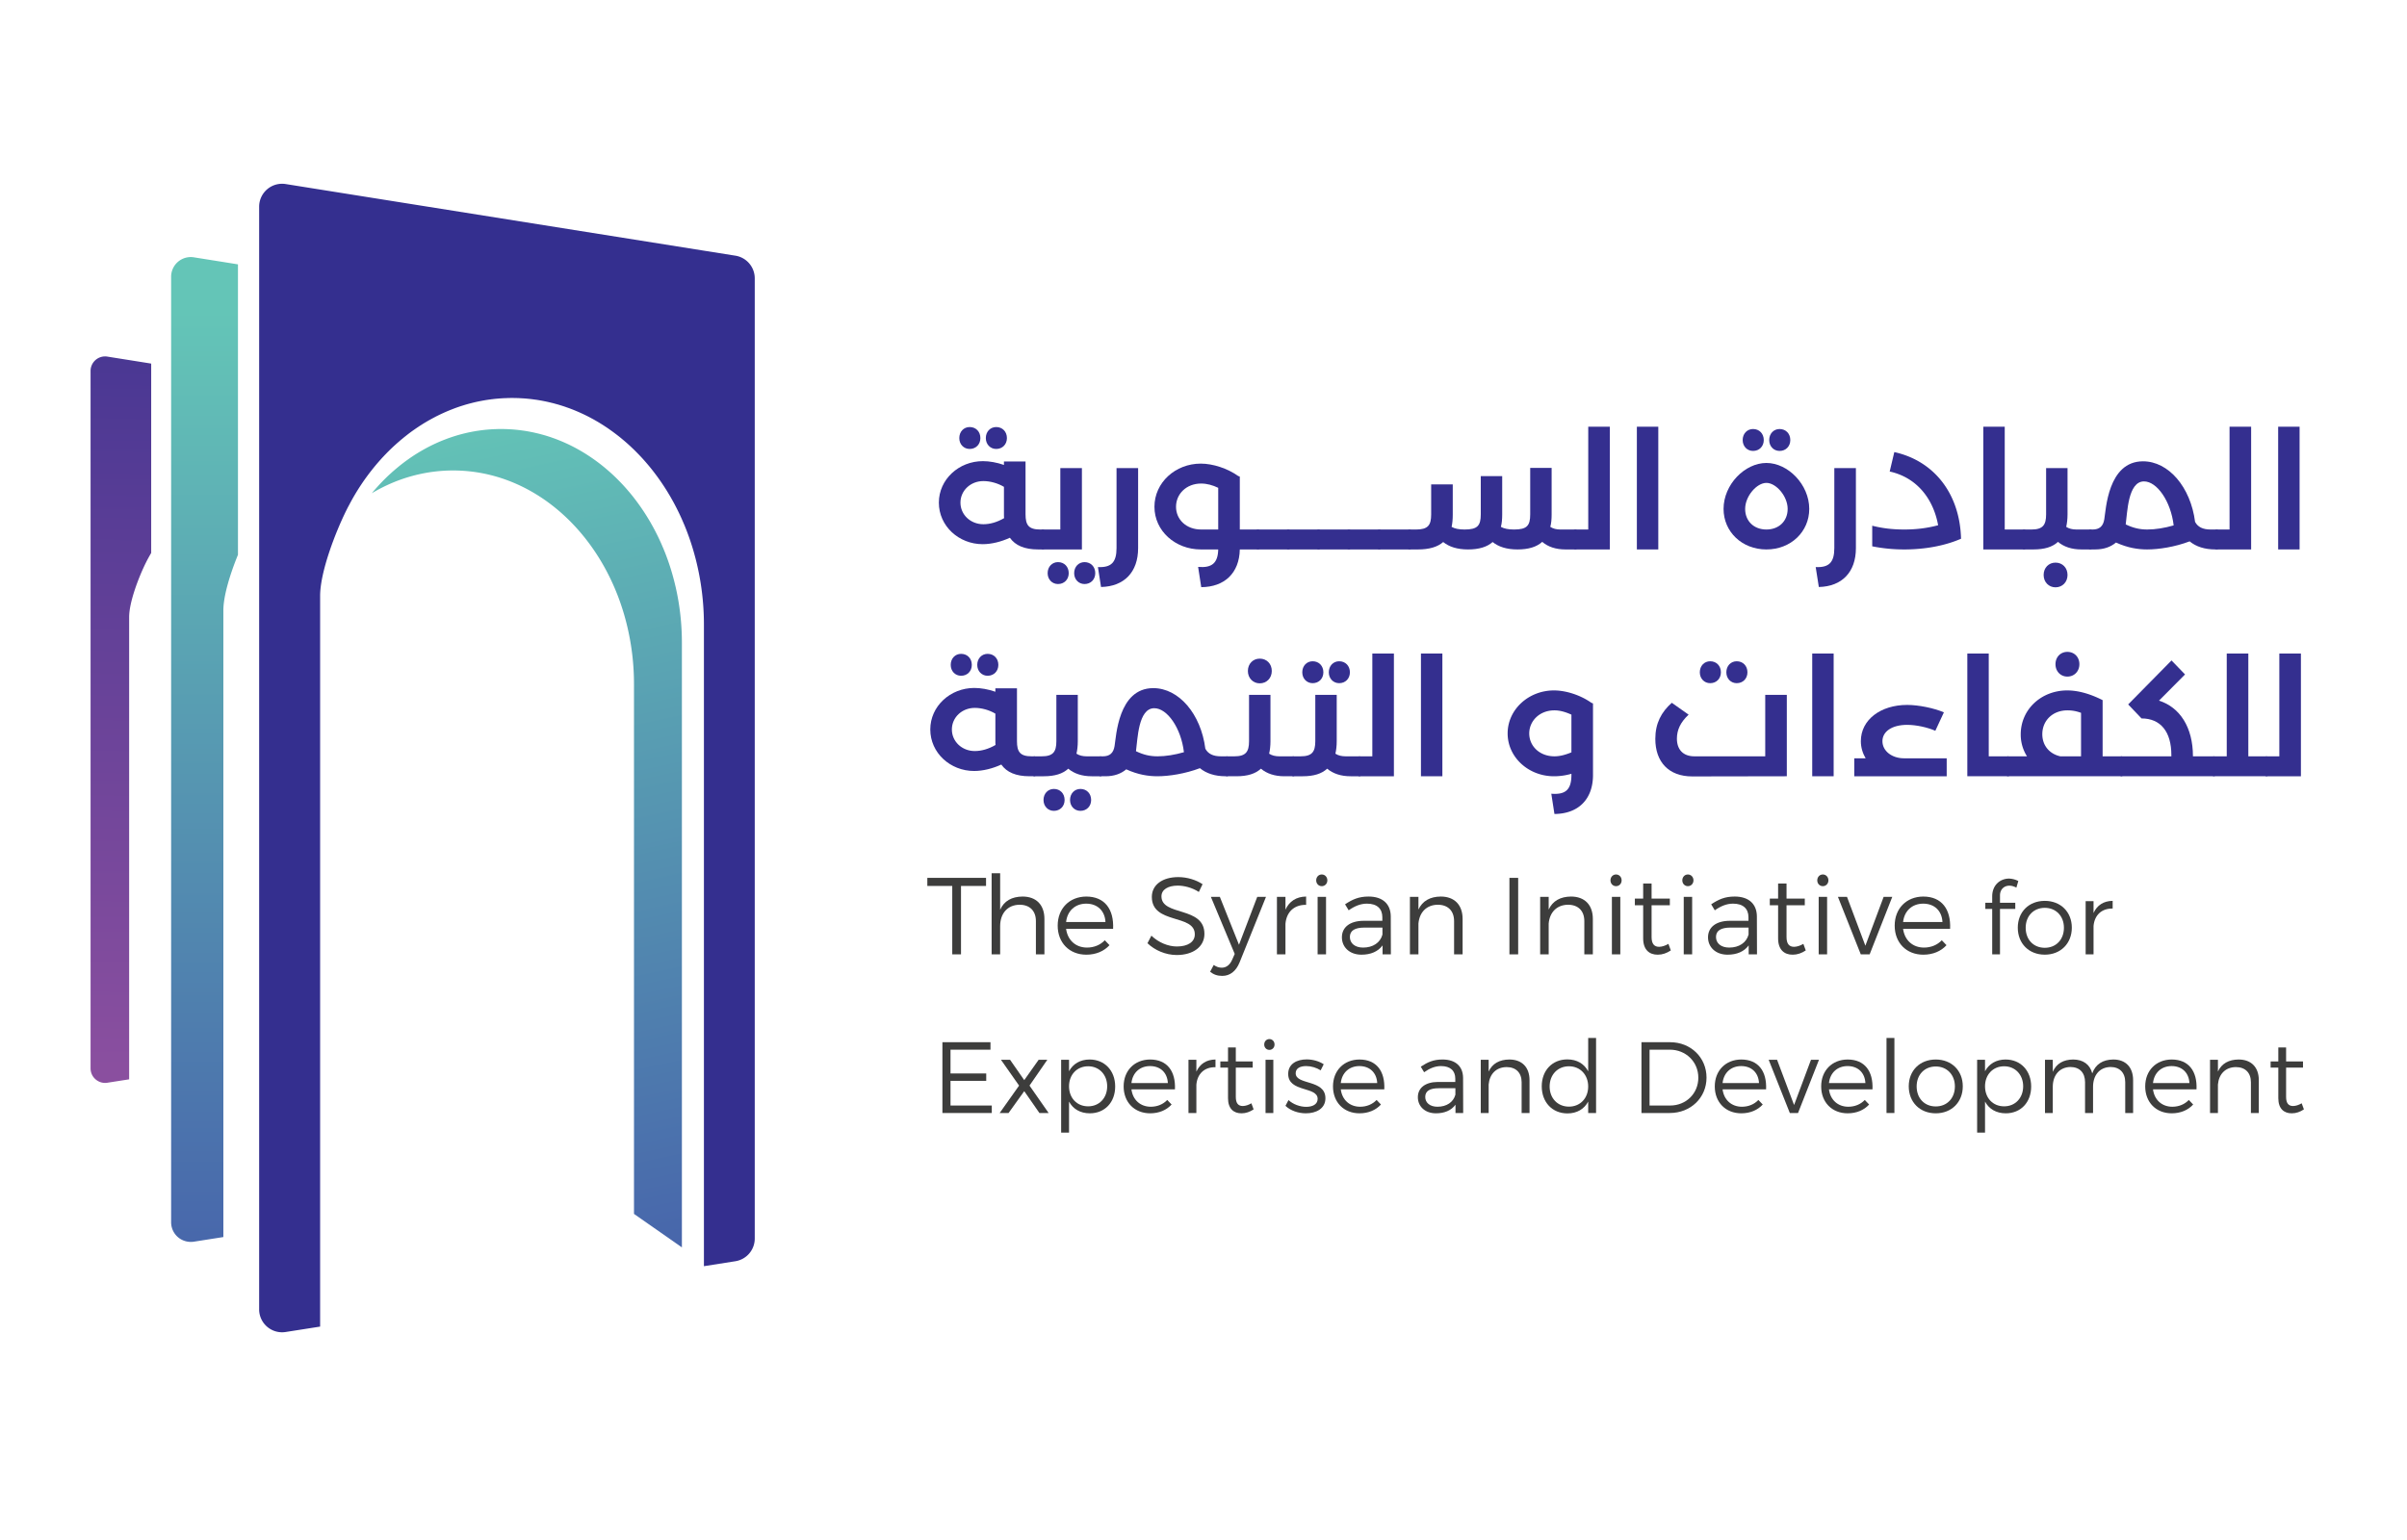
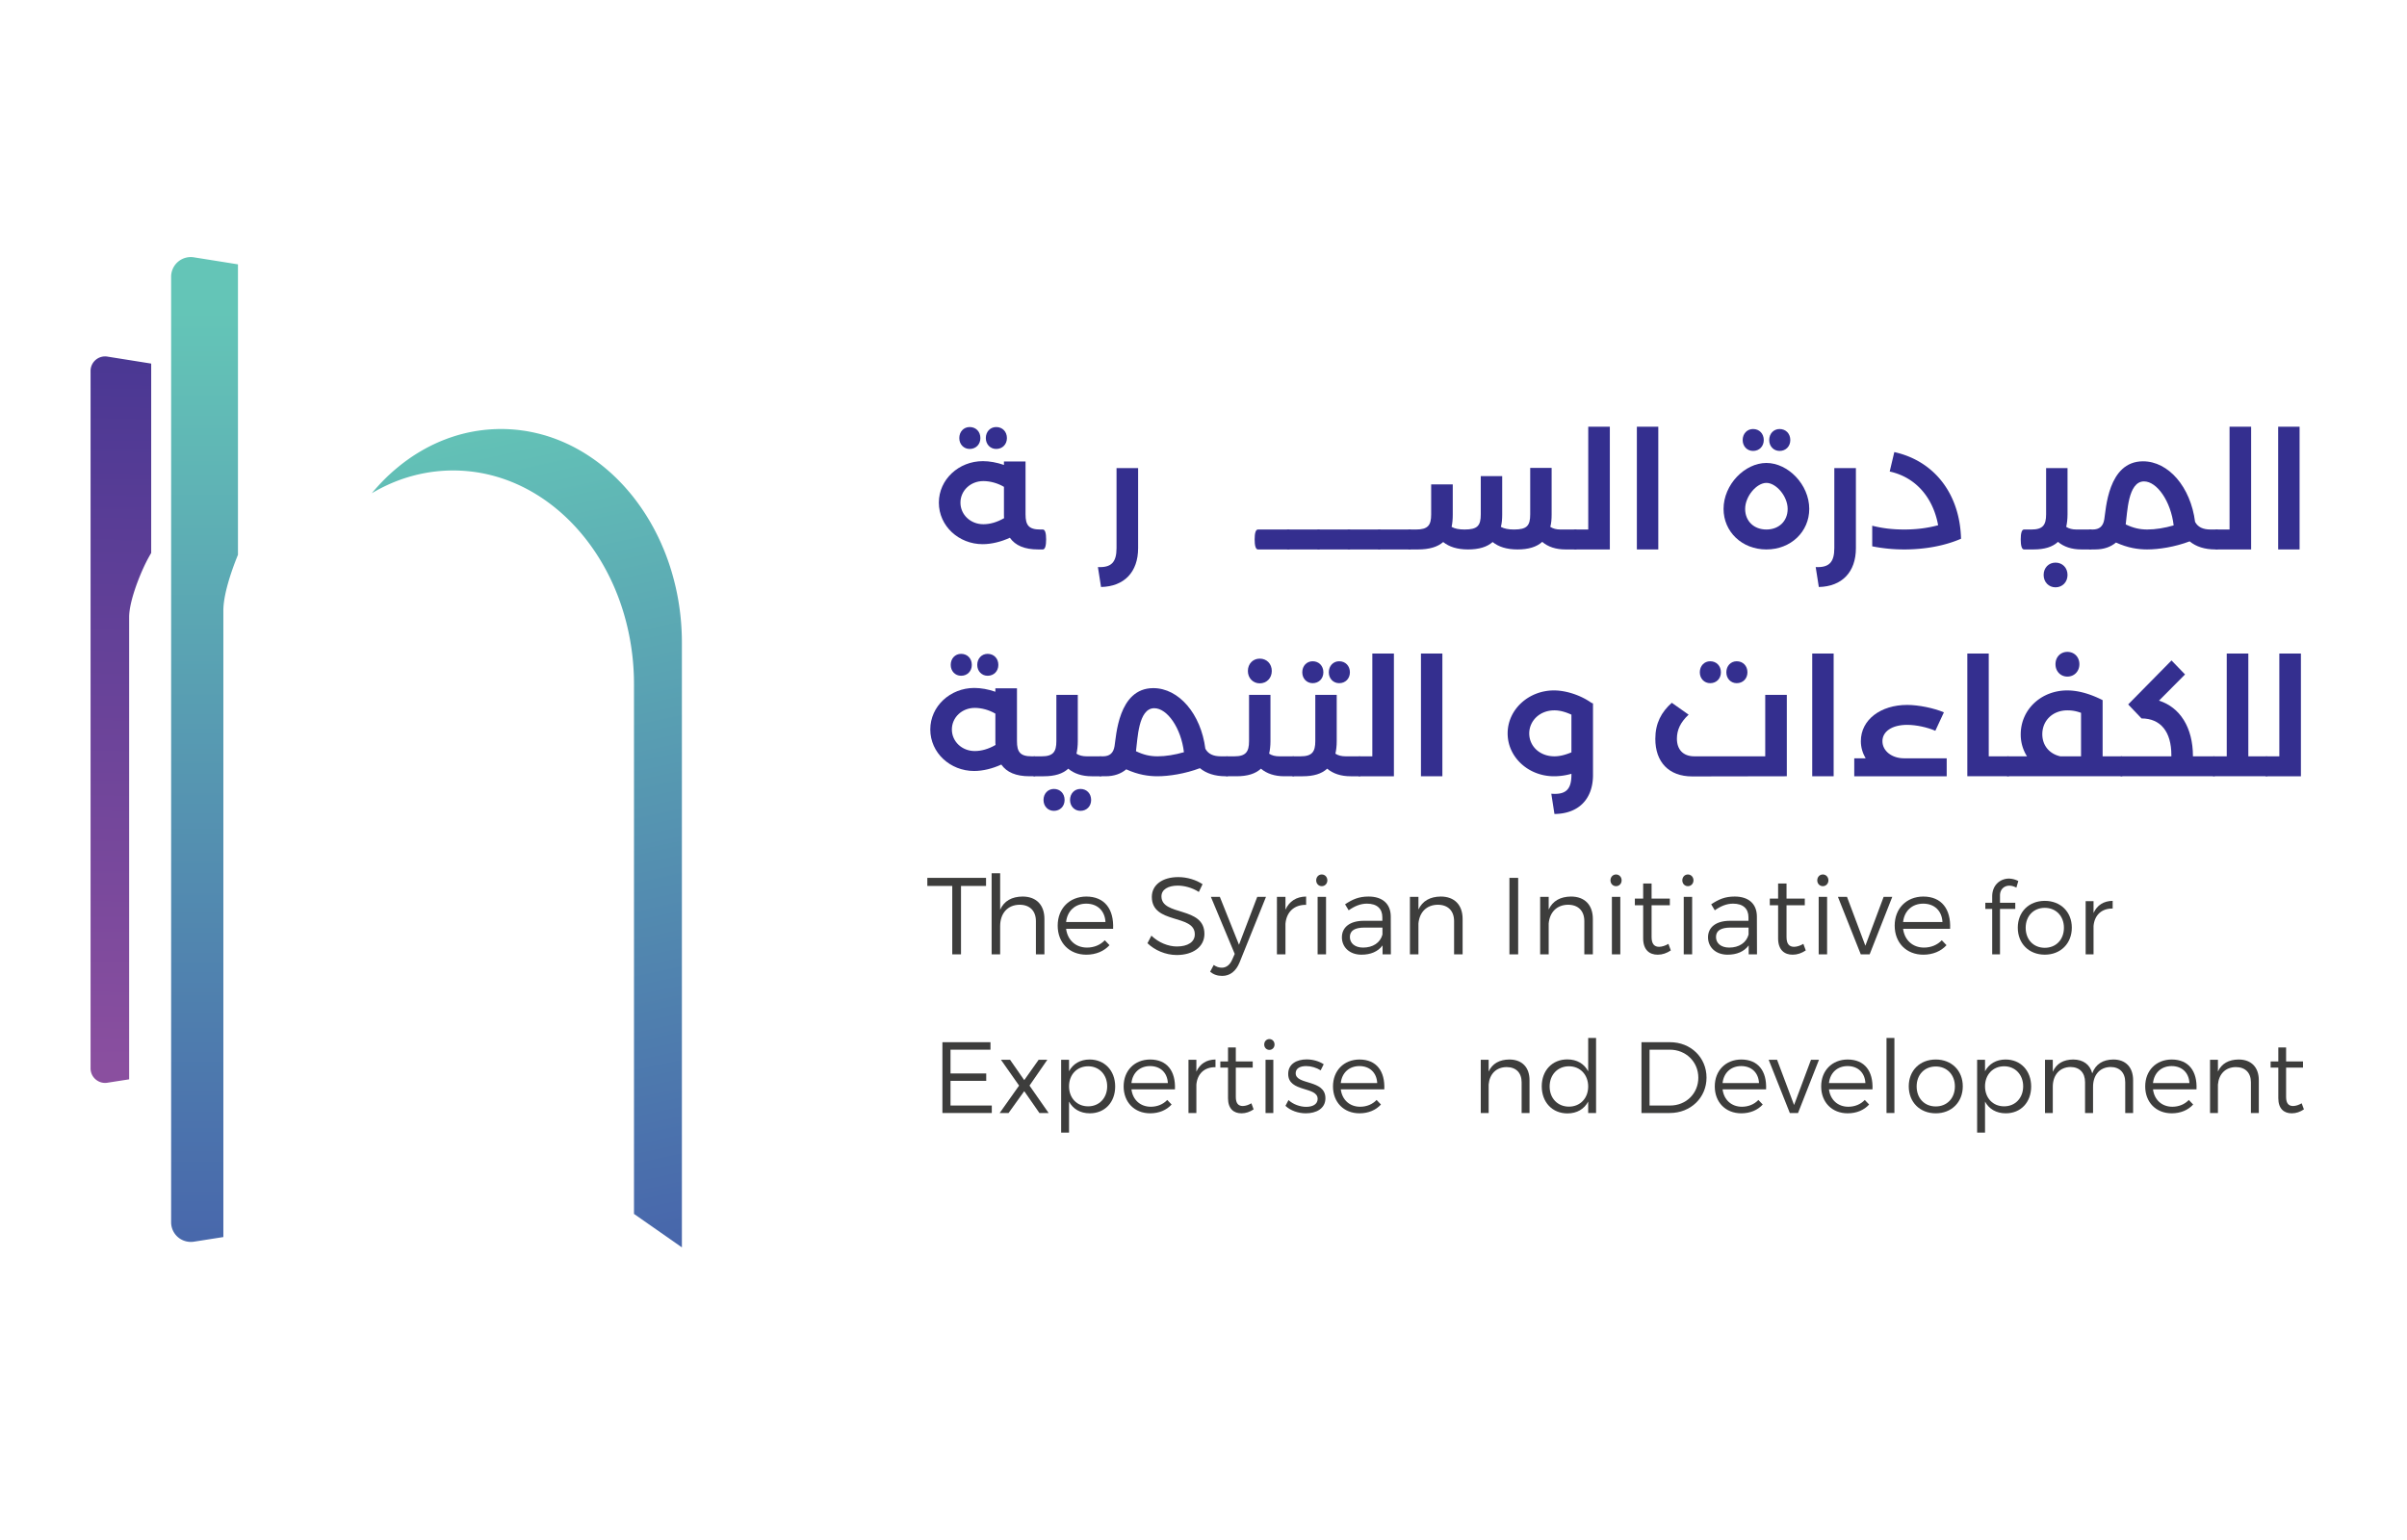
<svg xmlns="http://www.w3.org/2000/svg" width="666.667" height="426.667">
  <defs>
    <linearGradient id="c" x1="0" x2="1" y1="0" y2="0" gradientTransform="scale(207.113 -207.113) rotate(-89.375 -.165 -.278)" gradientUnits="userSpaceOnUse" spreadMethod="pad">
      <stop offset="0" style="stop-opacity:1;stop-color:#8a4f9f" />
      <stop offset=".036" style="stop-opacity:1;stop-color:#8a4f9f" />
      <stop offset="1" style="stop-opacity:1;stop-color:#332f8f" />
    </linearGradient>
    <linearGradient id="d" x1="0" x2="1" y1="0" y2="0" gradientTransform="scale(-195.726 195.726) rotate(77.782 -.513 -.339)" gradientUnits="userSpaceOnUse" spreadMethod="pad">
      <stop offset="0" style="stop-opacity:1;stop-color:#455daa" />
      <stop offset="1" style="stop-opacity:1;stop-color:#64c5b7" />
    </linearGradient>
    <linearGradient id="a" x1="0" x2="1" y1="0" y2="0" gradientTransform="scale(-115.982 115.982) rotate(89.752 -.405 -.118)" gradientUnits="userSpaceOnUse" spreadMethod="pad">
      <stop offset="0" style="stop-opacity:1;stop-color:#fff" />
      <stop offset="1" style="stop-opacity:0;stop-color:#fff" />
    </linearGradient>
    <linearGradient id="g" x1="0" x2="1" y1="0" y2="0" gradientTransform="scale(-115.982 115.982) rotate(89.752 -.405 -.118)" gradientUnits="userSpaceOnUse" spreadMethod="pad">
      <stop offset="0" style="stop-opacity:1;stop-color:#8a4f9f" />
      <stop offset="1" style="stop-opacity:1;stop-color:#8a4f9f" />
    </linearGradient>
    <linearGradient id="i" x1="0" x2="1" y1="0" y2="0" gradientTransform="matrix(0 214.636 214.636 0 42.5 40.642)" gradientUnits="userSpaceOnUse" spreadMethod="pad">
      <stop offset="0" style="stop-opacity:1;stop-color:#455daa" />
      <stop offset="1" style="stop-opacity:1;stop-color:#64c5b7" />
    </linearGradient>
    <clipPath id="b" clipPathUnits="userSpaceOnUse">
-       <path d="M0 320h500V0H0Z" />
-     </clipPath>
+       </clipPath>
    <clipPath id="e" clipPathUnits="userSpaceOnUse">
      <path d="M53.844 47.935c0-1.666.856-3.097 2.11-3.952a4.764 4.764 0 0 1 3.406-.752l7.154 1.12v119.361l-7.154-1.122a4.77 4.77 0 0 0-3.406.753 4.753 4.753 0 0 0-2.11 3.953z" />
    </clipPath>
    <clipPath id="h" clipPathUnits="userSpaceOnUse">
      <path d="M0 320h500V0H0Z" />
    </clipPath>
    <mask id="f" width="1" height="1" x="0" y="0" maskUnits="userSpaceOnUse">
      <path d="M-32768 32767h65535v-65535h-65535Z" style="fill:url(#a);stroke:none" />
    </mask>
  </defs>
  <g clip-path="url(#b)" transform="matrix(1.333 0 0 -1.333 0 426.667)">
    <path d="M0 0v-199.578a4.77 4.77 0 0 0-4.025-4.71l-6.536-1.028v133.288a54.88 54.88 0 0 1-1.613 13.297c-.065.266-.13.526-.201.78a52.628 52.628 0 0 1-1.188 3.901c-.077.218-.154.437-.236.655a41.558 41.558 0 0 1-.715 1.856c-.077.201-.16.396-.249.585a38.815 38.815 0 0 1-.815 1.838c-.171.367-.349.733-.532 1.093-.171.349-.355.698-.538 1.046-.006.012-.012.024-.023.042-.184.349-.373.691-.568 1.034-.189.343-.39.691-.597 1.028a27.65 27.65 0 0 1-.608.999 47.225 47.225 0 0 1-3.392 4.71c-.19.231-.379.455-.574.68-.177.213-.366.425-.549.632a36.814 36.814 0 0 1-1.466 1.566c-.177.183-.36.367-.544.55l-.017.018c-.213.206-.432.413-.65.62a36.816 36.816 0 0 1-1.856 1.643 25.302 25.302 0 0 1-.91.739 43.254 43.254 0 0 1-1.755 1.3c-.302.218-.609.425-.922.626-.308.207-.621.408-.934.597-.319.201-.632.39-.952.567-.33.195-.661.379-.998.556-.337.183-.674.36-1.011.526A29.92 29.92 0 0 1-36.12-28c-.302.141-.609.277-.916.402a23.08 23.08 0 0 1-1.035.419c-.005 0-.011.006-.017.006-.343.136-.686.26-1.029.372-.242.095-.49.178-.738.254-.189.065-.379.125-.562.178-.319.1-.644.195-.969.277-.295.089-.591.166-.892.231-.101.03-.213.059-.325.077-.314.083-.627.148-.94.213-.372.076-.745.147-1.123.212-.331.059-.662.113-.999.154a31.04 31.04 0 0 1-2.688.272l-.621.035-.532.018c-.307.006-.614.012-.928.012-.431 0-.857-.006-1.282-.03-.201 0-.402-.012-.597-.023a6.795 6.795 0 0 1-.36-.024c-.243-.012-.491-.03-.733-.053-.361-.03-.721-.065-1.076-.113a4.506 4.506 0 0 1-.414-.053c-.23-.023-.455-.059-.685-.094a17.794 17.794 0 0 1-.745-.124c-.153-.024-.307-.054-.461-.083a31.322 31.322 0 0 1-2.145-.479 30.103 30.103 0 0 1-1.779-.508 28.796 28.796 0 0 1-2.24-.792c-.242-.089-.484-.189-.726-.289a39.957 39.957 0 0 1-2.211-1.011c-.189-.095-.378-.183-.555-.284a30.167 30.167 0 0 1-.952-.514 30.705 30.705 0 0 1-1.944-1.158 15.11 15.11 0 0 1-.65-.426 14.638 14.638 0 0 1-.668-.455 30.082 30.082 0 0 1-1.873-1.394c-.042-.03-.083-.065-.13-.101a14.15 14.15 0 0 1-.562-.461 12.838 12.838 0 0 1-.62-.52c-.254-.219-.508-.437-.757-.662v-.006c-.502-.443-.992-.91-1.471-1.388a19.88 19.88 0 0 1-.609-.621 20.776 20.776 0 0 1-.502-.526 14.96 14.96 0 0 1-.514-.561 39.381 39.381 0 0 1-1.218-1.407 46.454 46.454 0 0 1-5.36-8.067 20.987 20.987 0 0 1-.502-.963c-2.364-4.722-5.532-12.995-5.532-17.936v-151.88l-7.156-1.123a4.756 4.756 0 0 0-3.404.75 4.753 4.753 0 0 0-2.11 3.96V14.887a4.768 4.768 0 0 0 5.519 4.71l7.151-1.141L-10.561 5.75l6.548-1.04A4.774 4.774 0 0 0 0 0" style="fill:#342f8f;fill-opacity:1;fill-rule:nonzero;stroke:none" transform="translate(156.822 262.229)" />
  </g>
  <path d="M18.819 242.978V98.026c0-1.06.536-1.973 1.34-2.509a2.97 2.97 0 0 1 2.157-.475l4.518.706v96.078c0 3.13 2.011 8.357 3.497 11.341.341.682.706 1.34 1.084 1.986v39.359l-4.581.731-4.518.719a3.016 3.016 0 0 1-3.497-2.984" style="fill:url(#c);stroke:none" transform="matrix(1.333 0 0 -1.333 0 426.667)" />
  <path d="M102.892 230.884c-.19 0-.379-.011-.564-.022-.117-.006-.227-.011-.339-.023a15.925 15.925 0 0 1-.691-.049c-.34-.028-.68-.061-1.014-.106a4.314 4.314 0 0 1-.389-.051c-.218-.021-.43-.056-.647-.089a14.265 14.265 0 0 1-.702-.117 29.822 29.822 0 0 1-1.966-.406 12.14 12.14 0 0 1-.491-.123 29.15 29.15 0 0 1-1.676-.479 41.27 41.27 0 0 1-1.415-.479l-.697-.267c-.227-.089-.456-.178-.685-.274a36.438 36.438 0 0 1-2.083-.952c-.178-.089-.351-.178-.524-.267a38.866 38.866 0 0 1-2.695-1.554 38.06 38.06 0 0 1-3.042-2.168c-.039-.028-.078-.061-.123-.094-.178-.145-.351-.285-.529-.435-.195-.161-.39-.323-.585-.49-.239-.206-.479-.412-.713-.624v-.005a31.016 31.016 0 0 1-1.387-1.309c-.195-.19-.384-.384-.574-.585a20.095 20.095 0 0 1-.473-.496 50.773 50.773 0 0 1-.484-.529 36.615 36.615 0 0 1-1.148-1.326 35.366 35.366 0 0 0 4.066 2.078 32.99 32.99 0 0 0 5.855 1.888c2.256.502 4.59.764 6.968.764 10.306 0 19.637-4.903 26.422-12.841 4.646-5.431 8.099-12.283 9.854-19.959a51.765 51.765 0 0 0 1.309-11.653V67.778l9.954-6.957v125.638c0 4.033-.451 7.938-1.308 11.654-.068.295-.14.59-.213.88-.061.251-.122.496-.189.735a49.407 49.407 0 0 1-1.119 3.677c-.072.206-.145.412-.223.618-.212.59-.434 1.17-.675 1.749-.072.189-.15.373-.234.551a36.874 36.874 0 0 1-.768 1.733 34.94 34.94 0 0 1-.501 1.03c-.162.33-.334.658-.507.987-.006.01-.011.022-.023.038-.172.329-.351.652-.534.975-.178.323-.367.653-.563.969-.189.318-.379.63-.574.942a44.742 44.742 0 0 1-2.551 3.632c-.212.273-.429.546-.646.807-.178.218-.356.43-.541.641a35.718 35.718 0 0 1-1.899 2.073c-.167.173-.34.345-.513.517l-.016.018c-.201.195-.407.389-.613.585-.312.295-.63.585-.953.868a43.19 43.19 0 0 1-.796.68c-.251.212-.502.413-.752.612a33.855 33.855 0 0 1-.813.625 37.088 37.088 0 0 1-1.817 1.275c-.289.189-.585.379-.88.563-.295.183-.596.362-.896.534-.313.179-.624.357-.942.524-.312.173-.63.334-.953.496-.356.178-.718.351-1.08.512-.284.134-.574.257-.864.379-.323.14-.651.267-.974.396-.006 0-.011.006-.017.006-.323.122-.646.244-.969.35-.229.09-.463.168-.697.24-.178.061-.356.117-.529.167-.3.095-.607.184-.913.262-.279.078-.557.156-.842.217-.094.028-.2.056-.306.072-.295.078-.59.14-.885.201a35.84 35.84 0 0 1-1.059.201c-.312.055-.63.106-.941.144-.836.123-1.683.207-2.535.257l-.585.033a35.893 35.893 0 0 1-1.376.028c-.406 0-.808-.005-1.208-.028" style="fill:url(#d);stroke:none" transform="matrix(1.333 0 0 -1.333 0 426.667)" />
  <g clip-path="url(#e)" transform="matrix(1.333 0 0 -1.333 0 426.667)">
    <g mask="url(#f)">
      <path d="M53.844 47.935c0-1.666.856-3.097 2.11-3.952a4.764 4.764 0 0 1 3.406-.752l7.154 1.12v119.361l-7.154-1.122a4.77 4.77 0 0 0-3.406.753 4.753 4.753 0 0 0-2.11 3.953z" style="fill:url(#g);stroke:none" />
    </g>
  </g>
  <g clip-path="url(#h)" transform="matrix(1.333 0 0 -1.333 0 426.667)">
    <path d="M0 0c0 1.336.924 2.295 2.157 2.295 1.301 0 2.226-.959 2.226-2.295 0-1.3-.925-2.259-2.226-2.259C.924-2.259 0-1.3 0 0m3.801-16.639c-.035.239-.035.479-.035.753v5.752C2.499-9.381.924-8.936-.513-8.936c-2.671 0-4.759-1.986-4.759-4.485 0-2.5 2.088-4.485 4.759-4.485 1.369 0 2.841.41 4.314 1.267M-5.512 0c0 1.336.924 2.295 2.157 2.295 1.301 0 2.225-.959 2.225-2.295 0-1.3-.924-2.259-2.225-2.259-1.233 0-2.157.959-2.157 2.259m18.044-21.056c0-1.267-.206-2.089-.685-2.089h-.993c-2.808 0-4.725.822-5.855 2.431-1.78-.822-3.8-1.336-5.65-1.336-4.964 0-9.107 3.767-9.107 8.629 0 4.827 4.143 8.628 9.142 8.628 1.369 0 2.91-.274 4.382-.788v.719h4.486v-10.99c0-2.226.65-3.15 3.047-3.15h.548c.479 0 .685-.787.685-2.054" style="fill:#342f8f;fill-opacity:1;fill-rule:nonzero;stroke:none" transform="translate(204.834 229.027)" />
-     <path d="M0 0c0-1.301-.924-2.26-2.226-2.26-1.232 0-2.157.959-2.157 2.26 0 1.335.925 2.294 2.157 2.294C-.924 2.294 0 1.335 0 0m-5.513 0c0-1.301-.924-2.26-2.225-2.26-1.232 0-2.157.959-2.157 2.26 0 1.335.925 2.294 2.157 2.294 1.301 0 2.225-.959 2.225-2.294m2.739 4.93h-8.114c-.48 0-.685.822-.685 2.089s.205 2.054.685 2.054h3.629v12.771h4.485z" style="fill:#342f8f;fill-opacity:1;fill-rule:nonzero;stroke:none" transform="translate(227.573 200.952)" />
    <path d="M0 0c2.739-.137 3.869.959 3.869 3.938v16.639h4.485V3.938c0-5-2.91-7.979-7.704-8.081z" style="fill:#342f8f;fill-opacity:1;fill-rule:nonzero;stroke:none" transform="translate(228.124 202.219)" />
-     <path d="M0 0h3.561v8.662c-1.13.548-2.329.891-3.561.891-3.047 0-5.205-2.157-5.205-4.828C-5.205 2.054-3.047 0 0 0m12.497-2.054c0-1.267-.205-2.089-.685-2.089H8.046c-.103-4.93-3.184-7.807-8.012-7.841l-.65 4.211c2.841-.239 4.108.754 4.177 3.63H-.068c-5.273 0-9.622 3.835-9.622 8.868 0 5.032 4.349 8.97 9.622 8.97 2.533 0 5.546-.992 7.771-2.567l.343-.137V0h3.766c.48 0 .685-.788.685-2.054" style="fill:#342f8f;fill-opacity:1;fill-rule:nonzero;stroke:none" transform="translate(249.56 210.025)" />
    <path d="M0 0c0-1.267-.206-2.089-.685-2.089h-6.3c-.479 0-.685.822-.685 2.089s.206 2.054.685 2.054h6.3C-.206 2.054 0 1.267 0 0" style="fill:#342f8f;fill-opacity:1;fill-rule:nonzero;stroke:none" transform="translate(268.361 207.97)" />
    <path d="M0 0c0-1.267-.206-2.089-.685-2.089h-6.3c-.479 0-.685.822-.685 2.089s.206 2.054.685 2.054h6.3C-.206 2.054 0 1.267 0 0" style="fill:#342f8f;fill-opacity:1;fill-rule:nonzero;stroke:none" transform="translate(274.663 207.97)" />
    <path d="M0 0c0-1.267-.206-2.089-.685-2.089h-6.3c-.479 0-.685.822-.685 2.089s.206 2.054.685 2.054h6.3C-.206 2.054 0 1.267 0 0" style="fill:#342f8f;fill-opacity:1;fill-rule:nonzero;stroke:none" transform="translate(280.963 207.97)" />
    <path d="M0 0c0-1.267-.205-2.089-.684-2.089h-6.3c-.48 0-.686.822-.686 2.089s.206 2.054.686 2.054h6.3C-.205 2.054 0 1.267 0 0" style="fill:#342f8f;fill-opacity:1;fill-rule:nonzero;stroke:none" transform="translate(287.264 207.97)" />
    <path d="M0 0c0-1.267-.205-2.089-.684-2.089h-6.3c-.48 0-.686.822-.686 2.089s.206 2.054.686 2.054h6.3C-.205 2.054 0 1.267 0 0" style="fill:#342f8f;fill-opacity:1;fill-rule:nonzero;stroke:none" transform="translate(293.565 207.97)" />
    <path d="M0 0c0-1.267-.206-2.089-.685-2.089H-2.74c-2.02 0-3.629.548-4.827 1.575-1.165-1.061-2.877-1.575-5.136-1.575-2.26 0-3.938.548-5.17 1.541-1.165-1.027-2.842-1.541-5.102-1.541-2.259 0-3.938.548-5.17 1.541-1.164-1.027-2.91-1.541-5.238-1.541h-1.747c-.479 0-.685.822-.685 2.089s.206 2.054.685 2.054h1.335c2.499 0 3.15.89 3.15 3.151v6.231h4.486V5.17c0-.959-.069-1.815-.24-2.568.651-.376 1.507-.548 2.705-.548 2.671 0 3.355.788 3.355 3.151v7.943h4.452V5.17c0-.959-.069-1.815-.274-2.568.684-.376 1.54-.548 2.738-.548 2.671 0 3.356.788 3.356 3.151v9.655h4.451V5.17c0-.959-.068-1.815-.274-2.568.582-.376 1.267-.548 2.089-.548h3.116C-.206 2.054 0 1.267 0 0" style="fill:#342f8f;fill-opacity:1;fill-rule:nonzero;stroke:none" transform="translate(328.012 207.97)" />
    <path d="M0 0v-25.508h-7.156c-.479 0-.685.822-.685 2.089s.206 2.054.685 2.054h2.671V0z" style="fill:#342f8f;fill-opacity:1;fill-rule:nonzero;stroke:none" transform="translate(334.49 231.39)" />
    <path d="M340.107 231.39h4.452v-25.508h-4.452z" style="fill:#342f8f;fill-opacity:1;fill-rule:nonzero;stroke:none" />
    <path d="M0 0c0 1.335.924 2.294 2.157 2.294 1.301 0 2.226-.959 2.226-2.294 0-1.301-.925-2.26-2.226-2.26C.924-2.26 0-1.301 0 0m3.834-14.312c0 2.637-2.397 5.41-4.417 5.41s-4.416-2.773-4.416-5.41c0-2.533 1.814-4.28 4.416-4.28 2.603 0 4.417 1.747 4.417 4.28M-5.513 0c0 1.335.925 2.294 2.157 2.294 1.301 0 2.226-.959 2.226-2.294 0-1.301-.925-2.26-2.226-2.26-1.232 0-2.157.959-2.157 2.26m-3.972-14.312c0 5.067 4.417 9.552 8.902 9.552 4.486 0 8.902-4.485 8.902-9.552 0-4.724-3.8-8.423-8.902-8.423-5.101 0-8.902 3.699-8.902 8.423" style="fill:#342f8f;fill-opacity:1;fill-rule:nonzero;stroke:none" transform="translate(367.605 228.617)" />
    <path d="M0 0c2.74-.137 3.87.959 3.87 3.938v16.639h4.485V3.938c0-5-2.91-7.979-7.704-8.081z" style="fill:#342f8f;fill-opacity:1;fill-rule:nonzero;stroke:none" transform="translate(377.264 202.219)" />
    <path d="M0 0c-3.32-1.438-7.395-2.226-11.812-2.226a33.69 33.69 0 0 0-6.643.651v4.28c2.192-.548 4.246-.787 6.678-.787 2.567 0 4.862.308 7.018.89-1.027 5.58-4.486 9.929-10.066 11.162l.959 4.04C-5.512 16.161-.239 9.279 0 0" style="fill:#342f8f;fill-opacity:1;fill-rule:nonzero;stroke:none" transform="translate(407.464 208.107)" />
-     <path d="M0 0c0-1.267-.206-2.089-.685-2.089h-8.457v25.508h4.451V2.054h4.006C-.206 2.054 0 1.267 0 0" style="fill:#342f8f;fill-opacity:1;fill-rule:nonzero;stroke:none" transform="translate(421.234 207.97)" />
    <path d="M0 0c0-1.472-1.061-2.567-2.499-2.567-1.404 0-2.465 1.095-2.465 2.567 0 1.507 1.061 2.568 2.465 2.568C-1.061 2.568 0 1.507 0 0m5.41 7.396c0-1.267-.205-2.089-.685-2.089H2.877c-2.02 0-3.63.548-4.863 1.575-1.13-1.061-2.807-1.575-5.067-1.575h-1.986c-.479 0-.685.822-.685 2.089s.206 2.054.685 2.054h1.541c2.362 0 3.048.925 3.048 3.151v9.62H0v-9.655c0-.959-.102-1.815-.274-2.568.582-.376 1.267-.548 2.123-.548h2.876c.48 0 .685-.787.685-2.054" style="fill:#342f8f;fill-opacity:1;fill-rule:nonzero;stroke:none" transform="translate(429.59 200.575)" />
    <path d="M0 0c1.679 0 3.595.308 5.478.855C4.897 5.854 2.02 9.998-.684 9.998c-3.356 0-3.458-6.54-3.801-8.937C-2.91.308-1.575 0 0 0m15.1-2.054c0-1.267-.206-2.089-.685-2.089h-.274c-2.226 0-4.005.582-5.341 1.678C5.719-3.63 2.363-4.143-.033-4.143c-1.85 0-4.007.308-6.472 1.438-1.096-.925-2.534-1.438-4.315-1.438h-1.026c-.48 0-.686.822-.686 2.089 0 1.266.206 2.054.686 2.054h.479c1.404 0 2.191.651 2.431 2.122.342 1.918.719 12.052 8.046 12.052 5.307 0 9.895-5.341 10.82-12.599C10.512.514 11.539 0 13.148 0h1.267c.479 0 .685-.788.685-2.054" style="fill:#342f8f;fill-opacity:1;fill-rule:nonzero;stroke:none" transform="translate(446.164 210.025)" />
    <path d="M0 0v-25.508h-7.156c-.479 0-.685.822-.685 2.089s.206 2.054.685 2.054h2.671V0z" style="fill:#342f8f;fill-opacity:1;fill-rule:nonzero;stroke:none" transform="translate(467.74 231.39)" />
    <path d="M473.356 231.39h4.452v-25.508h-4.452z" style="fill:#342f8f;fill-opacity:1;fill-rule:nonzero;stroke:none" />
    <path d="M0 0c0 1.336.924 2.295 2.157 2.295 1.301 0 2.226-.959 2.226-2.295 0-1.3-.925-2.259-2.226-2.259C.924-2.259 0-1.3 0 0m3.801-16.639c-.035.239-.035.479-.035.753v5.752C2.499-9.381.924-8.936-.513-8.936c-2.671 0-4.76-1.986-4.76-4.485 0-2.5 2.089-4.485 4.76-4.485 1.369 0 2.841.41 4.314 1.267M-5.512 0c0 1.336.924 2.295 2.157 2.295 1.301 0 2.225-.959 2.225-2.295 0-1.3-.924-2.259-2.225-2.259-1.233 0-2.157.959-2.157 2.259m18.044-21.056c0-1.267-.206-2.089-.685-2.089h-.993c-2.808 0-4.725.822-5.855 2.431-1.78-.822-3.8-1.336-5.65-1.336-4.964 0-9.107 3.767-9.107 8.629 0 4.827 4.143 8.628 9.142 8.628 1.37 0 2.91-.274 4.382-.788v.719h4.486v-10.99c0-2.226.65-3.15 3.047-3.15h.548c.479 0 .685-.787.685-2.054" style="fill:#342f8f;fill-opacity:1;fill-rule:nonzero;stroke:none" transform="translate(203.053 181.886)" />
    <path d="M0 0c0-1.301-.924-2.26-2.226-2.26-1.232 0-2.157.959-2.157 2.26 0 1.335.925 2.294 2.157 2.294C-.924 2.294 0 1.335 0 0m-5.513 0c0-1.301-.924-2.26-2.225-2.26-1.232 0-2.157.959-2.157 2.26 0 1.335.925 2.294 2.157 2.294 1.301 0 2.225-.959 2.225-2.294m8.149 7.019c0-1.267-.205-2.089-.684-2.089H.103c-2.02 0-3.63.548-4.862 1.575-1.13-1.061-2.808-1.575-5.067-1.575h-1.986c-.48 0-.685.822-.685 2.089s.205 2.054.685 2.054h1.54c2.363 0 3.047.925 3.047 3.15v9.621h4.452v-9.655c0-.959-.103-1.815-.274-2.568.582-.376 1.267-.548 2.123-.548h2.876c.479 0 .684-.787.684-2.054" style="fill:#342f8f;fill-opacity:1;fill-rule:nonzero;stroke:none" transform="translate(226.716 153.81)" />
    <path d="M0 0c1.677 0 3.595.308 5.478.855C4.896 5.854 2.02 9.998-.685 9.998c-3.356 0-3.458-6.54-3.8-8.937C-2.91.308-1.575 0 0 0m15.099-2.054c0-1.267-.205-2.089-.685-2.089h-.273c-2.226 0-4.007.582-5.342 1.678C5.718-3.63 2.362-4.143-.035-4.143c-1.848 0-4.006.308-6.47 1.438-1.096-.925-2.534-1.438-4.315-1.438h-1.027c-.479 0-.685.822-.685 2.089 0 1.266.206 2.054.685 2.054h.48c1.403 0 2.191.651 2.431 2.122.342 1.918.719 12.052 8.046 12.052 5.307 0 9.895-5.341 10.819-12.599C10.511.514 11.538 0 13.148 0h1.266c.48 0 .685-.788.685-2.054" style="fill:#342f8f;fill-opacity:1;fill-rule:nonzero;stroke:none" transform="translate(240.518 162.884)" />
    <path d="M0 0c0 1.507 1.062 2.568 2.466 2.568 1.438 0 2.499-1.061 2.499-2.568 0-1.472-1.061-2.567-2.499-2.567C1.062-2.567 0-1.472 0 0m10.101-19.789c0-1.267-.206-2.089-.685-2.089H7.567c-2.02 0-3.629.548-4.862 1.575-1.13-1.062-2.807-1.575-5.067-1.575h-1.986c-.48 0-.685.822-.685 2.089 0 1.266.205 2.054.685 2.054h1.54c2.363 0 3.048.924 3.048 3.15v9.621h4.451v-9.655c0-.959-.103-1.816-.274-2.569.582-.376 1.267-.547 2.123-.547h2.876c.479 0 .685-.788.685-2.054" style="fill:#342f8f;fill-opacity:1;fill-rule:nonzero;stroke:none" transform="translate(259.285 180.619)" />
    <path d="M0 0c0 1.336.924 2.295 2.157 2.295 1.301 0 2.226-.959 2.226-2.295 0-1.3-.925-2.259-2.226-2.259C.924-2.259 0-1.3 0 0m-5.513 0c0 1.336.925 2.295 2.157 2.295 1.301 0 2.226-.959 2.226-2.295 0-1.3-.925-2.259-2.226-2.259-1.232 0-2.157.959-2.157 2.259M7.053-19.516c0-1.267-.205-2.089-.685-2.089H4.519c-2.02 0-3.629.549-4.862 1.575-1.13-1.061-2.807-1.575-5.067-1.575h-1.986c-.479 0-.685.822-.685 2.089s.206 2.055.685 2.055h1.541c2.362 0 3.047.924 3.047 3.15v9.62h4.451v-9.655c0-.959-.102-1.815-.274-2.568.582-.376 1.267-.547 2.123-.547h2.876c.48 0 .685-.788.685-2.055" style="fill:#342f8f;fill-opacity:1;fill-rule:nonzero;stroke:none" transform="translate(276.1 180.345)" />
    <path d="M0 0v-25.508h-7.156c-.479 0-.685.822-.685 2.089s.206 2.054.685 2.054h2.671V0z" style="fill:#342f8f;fill-opacity:1;fill-rule:nonzero;stroke:none" transform="translate(289.626 184.248)" />
    <path d="M295.244 184.248h4.452V158.74h-4.452z" style="fill:#342f8f;fill-opacity:1;fill-rule:nonzero;stroke:none" />
    <path d="M0 0v7.84c-1.13.514-2.329.891-3.527.891-3.15 0-5.238-2.261-5.238-4.795 0-2.636 2.157-4.758 5.238-4.758C-2.329-.822-1.165-.479 0 0m4.485 10.169v-14.86c0-5.102-3.081-8.081-8.012-8.115l-.651 4.211C-1.234-8.834 0-7.773 0-4.691v.239a13.033 13.033 0 0 0-3.63-.514c-5.273 0-9.621 3.938-9.621 8.902 0 4.966 4.348 8.937 9.621 8.937 2.534 0 5.547-.992 7.772-2.567z" style="fill:#342f8f;fill-opacity:1;fill-rule:nonzero;stroke:none" transform="translate(326.508 163.706)" />
    <path d="M0 0c0 1.336.924 2.295 2.157 2.295 1.301 0 2.226-.959 2.226-2.295 0-1.3-.925-2.259-2.226-2.259C.924-2.259 0-1.3 0 0m-5.513 0c0 1.336.925 2.295 2.157 2.295 1.302 0 2.226-.959 2.226-2.295 0-1.3-.924-2.259-2.226-2.259-1.232 0-2.157.959-2.157 2.259m18.078-4.691v-16.914l-19.653-.034c-4.896 0-7.669 3.013-7.669 7.807 0 3.253 1.267 5.581 3.423 7.498L-7.841-8.8c-1.712-1.608-2.431-3.183-2.431-4.999 0-2.224 1.267-3.662 3.629-3.662H8.08v12.77z" style="fill:#342f8f;fill-opacity:1;fill-rule:nonzero;stroke:none" transform="translate(358.699 180.345)" />
    <path d="M376.543 184.248h4.452V158.74h-4.452z" style="fill:#342f8f;fill-opacity:1;fill-rule:nonzero;stroke:none" />
    <path d="M0 0v-3.732h-19.209V0h2.363c-.617 1.062-.993 2.26-.993 3.562 0 4.45 4.108 7.532 9.621 7.532 2.363 0 5.547-.65 7.635-1.541l-1.78-3.834c-1.644.718-3.972 1.232-5.855 1.232-3.183 0-5.136-1.404-5.136-3.389C-13.354 1.507-11.368 0-8.869 0z" style="fill:#342f8f;fill-opacity:1;fill-rule:nonzero;stroke:none" transform="translate(404.485 162.472)" />
    <path d="M0 0c0-1.267-.206-2.089-.685-2.089h-8.457v25.508h4.451V2.054h4.006C-.206 2.054 0 1.267 0 0" style="fill:#342f8f;fill-opacity:1;fill-rule:nonzero;stroke:none" transform="translate(417.911 160.83)" />
    <path d="M0 0c0 1.506 1.061 2.567 2.465 2.567 1.438 0 2.499-1.061 2.499-2.567 0-1.473-1.061-2.568-2.499-2.568C1.061-2.568 0-1.473 0 0m.993-19.14h4.314v9.039c-1.13.41-1.986.514-2.842.514-3.013 0-5.205-2.089-5.205-4.966 0-2.293 1.439-4.073 3.733-4.587m13.387-2.054c0-1.267-.206-2.089-.684-2.089H-9.861c-.479 0-.685.822-.685 2.089s.206 2.054.685 2.054h3.938a8.44 8.44 0 0 0-1.302 4.554c0 5.238 4.315 9.141 9.655 9.141 2.603 0 5.205-.924 7.362-2.02V-19.14h3.904c.478 0 .684-.787.684-2.054" style="fill:#342f8f;fill-opacity:1;fill-rule:nonzero;stroke:none" transform="translate(427.09 182.024)" />
    <path d="M0 0c0-1.267-.206-2.089-.685-2.089h-19.208c-.479 0-.685.822-.685 2.089s.206 2.054.685 2.054h10.375v.274c0 4.828-2.226 7.601-6.198 7.601l-2.773 2.911 9.004 9.141 2.809-2.91-5.411-5.444c4.315-1.369 7.054-5.513 7.054-11.573h4.348C-.206 2.054 0 1.267 0 0" style="fill:#342f8f;fill-opacity:1;fill-rule:nonzero;stroke:none" transform="translate(460.682 160.83)" />
    <path d="M0 0c0-1.267-.206-2.089-.685-2.089h-10.922c-.48 0-.685.822-.685 2.089s.205 2.054.685 2.054h2.671v21.365h4.484V2.054h3.767C-.206 2.054 0 1.267 0 0" style="fill:#342f8f;fill-opacity:1;fill-rule:nonzero;stroke:none" transform="translate(471.609 160.83)" />
    <path d="M0 0v-25.508h-7.156c-.479 0-.685.822-.685 2.089s.206 2.054.685 2.054h2.671V0z" style="fill:#342f8f;fill-opacity:1;fill-rule:nonzero;stroke:none" transform="translate(478.082 184.248)" />
    <path d="M0 0v-1.681h-5.202v-14.218h-1.817v14.218h-5.179V0Z" style="fill:#3d3d3c;fill-opacity:1;fill-rule:nonzero;stroke:none" transform="translate(204.879 137.622)" />
    <path d="M0 0v-7.359h-1.771v6.905c0 2.135-1.273 3.407-3.385 3.407-2.544-.023-4.043-1.84-4.043-4.452v-5.86h-1.772V9.494h1.772V1.908c.817 1.863 2.453 2.726 4.656 2.748C-1.681 4.656 0 2.907 0 0" style="fill:#3d3d3c;fill-opacity:1;fill-rule:nonzero;stroke:none" transform="translate(217.011 129.082)" />
    <path d="M0 0c-.114 2.316-1.658 3.815-3.998 3.815-2.294 0-3.93-1.499-4.18-3.815zm1.59-1.409h-9.768c.296-2.362 2-3.906 4.339-3.906 1.476 0 2.771.545 3.703 1.521L.84-4.816c-1.136-1.25-2.817-1.977-4.815-1.977-3.521 0-5.951 2.477-5.951 6.042 0 3.567 2.453 6.02 5.928 6.042 3.862 0 5.769-2.657 5.588-6.7" style="fill:#3d3d3c;fill-opacity:1;fill-rule:nonzero;stroke:none" transform="translate(229.691 128.446)" />
    <path d="M0 0c-2.044 0-3.385-.841-3.385-2.226 0-4.18 8.95-2 8.927-7.814 0-2.658-2.34-4.384-5.747-4.384-2.316 0-4.588.999-6.087 2.453l.818 1.568c1.476-1.431 3.498-2.249 5.292-2.249 2.294 0 3.725.953 3.725 2.521.023 4.293-8.927 2.021-8.927 7.791 0 2.498 2.204 4.111 5.498 4.111 1.839 0 3.725-.59 5.042-1.476l-.772-1.613C2.953-.387 1.272 0 0 0" style="fill:#3d3d3c;fill-opacity:1;fill-rule:nonzero;stroke:none" transform="translate(244.711 136.01)" />
    <path d="M0 0c-1 0-1.795.272-2.521.864l.749 1.408c.545-.386 1.09-.568 1.681-.568.931 0 1.704.591 2.181 1.726l.499 1.136-4.952 11.857H-.5l3.975-9.949 3.794 9.949h1.817L3.589 2.772C2.839.954 1.59 0 0 0" style="fill:#3d3d3c;fill-opacity:1;fill-rule:nonzero;stroke:none" transform="translate(253.96 117.247)" />
    <path d="M0 0v-1.726c-2.521.045-4.089-1.522-4.293-3.93v-6.359h-1.772V-.068h1.772v-2.657C-3.498-.977-2.022-.023 0 0" style="fill:#3d3d3c;fill-opacity:1;fill-rule:nonzero;stroke:none" transform="translate(271.386 133.738)" />
    <path d="M275.523 121.722h-1.749v11.947h1.749zm.273 15.378c0-.682-.501-1.204-1.159-1.204-.659 0-1.159.522-1.159 1.204 0 .704.5 1.226 1.159 1.226.658 0 1.159-.522 1.159-1.226" style="fill:#3d3d3c;fill-opacity:1;fill-rule:nonzero;stroke:none" />
    <path d="M0 0v1.454h-3.725C-5.723 1.454-6.768.84-6.768-.5c0-1.318 1.067-2.203 2.748-2.203C-1.999-2.703-.453-1.704 0 0m.024-4.111v1.861C-.93-3.544-2.453-4.18-4.361-4.18c-2.476 0-4.065 1.568-4.065 3.611 0 2.091 1.658 3.407 4.474 3.431h3.929v.75c0 1.748-1.089 2.816-3.202 2.816-1.317 0-2.544-.5-3.794-1.385l-.749 1.249c1.545 1.022 2.839 1.612 4.884 1.612 2.953 0 4.588-1.567 4.611-4.111l.023-7.904Z" style="fill:#3d3d3c;fill-opacity:1;fill-rule:nonzero;stroke:none" transform="translate(287.245 125.834)" />
    <path d="M0 0v-7.359h-1.771v6.905c0 2.135-1.272 3.407-3.385 3.407-2.362-.023-3.816-1.59-4.021-3.907v-6.405h-1.771V4.588h1.771V1.953c.841 1.818 2.453 2.681 4.634 2.703C-1.681 4.656 0 2.907 0 0" style="fill:#3d3d3c;fill-opacity:1;fill-rule:nonzero;stroke:none" transform="translate(303.9 129.082)" />
    <path d="M315.445 121.722h-1.817v15.899h1.817z" style="fill:#3d3d3c;fill-opacity:1;fill-rule:nonzero;stroke:none" />
    <path d="M0 0v-7.359h-1.771v6.905c0 2.135-1.272 3.407-3.385 3.407-2.362-.023-3.816-1.59-4.021-3.907v-6.405h-1.771V4.588h1.771V1.953c.841 1.818 2.453 2.681 4.634 2.703C-1.681 4.656 0 2.907 0 0" style="fill:#3d3d3c;fill-opacity:1;fill-rule:nonzero;stroke:none" transform="translate(330.961 129.082)" />
    <path d="M336.667 121.722h-1.749v11.947h1.749zm.272 15.378c0-.682-.5-1.204-1.159-1.204-.658 0-1.157.522-1.157 1.204 0 .704.499 1.226 1.157 1.226.659 0 1.159-.522 1.159-1.226" style="fill:#3d3d3c;fill-opacity:1;fill-rule:nonzero;stroke:none" />
    <path d="M0 0c-.84-.567-1.749-.886-2.703-.886C-4.452-.909-5.746.137-5.746 2.498v6.883h-1.726v1.386h1.726v3.135h1.749v-3.135h3.794V9.381h-3.794V2.794c0-1.453.567-2.045 1.589-2.045.614.023 1.25.228 1.908.614z" style="fill:#3d3d3c;fill-opacity:1;fill-rule:nonzero;stroke:none" transform="translate(347.163 122.54)" />
    <path d="M351.595 121.722h-1.749v11.947h1.749zm.273 15.378c0-.682-.5-1.204-1.159-1.204-.658 0-1.157.522-1.157 1.204 0 .704.499 1.226 1.157 1.226.659 0 1.159-.522 1.159-1.226" style="fill:#3d3d3c;fill-opacity:1;fill-rule:nonzero;stroke:none" />
    <path d="M0 0v1.454h-3.725C-5.723 1.454-6.768.84-6.768-.5c0-1.318 1.067-2.203 2.748-2.203C-1.999-2.703-.453-1.704 0 0m.024-4.111v1.861C-.93-3.544-2.453-4.18-4.361-4.18c-2.476 0-4.065 1.568-4.065 3.611 0 2.091 1.658 3.407 4.474 3.431h3.929v.75c0 1.748-1.089 2.816-3.202 2.816-1.317 0-2.543-.5-3.794-1.385l-.749 1.249c1.545 1.022 2.839 1.612 4.884 1.612 2.953 0 4.588-1.567 4.611-4.111l.023-7.904Z" style="fill:#3d3d3c;fill-opacity:1;fill-rule:nonzero;stroke:none" transform="translate(363.317 125.834)" />
    <path d="M0 0c-.84-.567-1.749-.886-2.703-.886C-4.452-.909-5.746.137-5.746 2.498v6.883h-1.726v1.386h1.726v3.135h1.749v-3.135h3.794V9.381h-3.794V2.794c0-1.453.567-2.045 1.589-2.045.614.023 1.25.228 1.908.614z" style="fill:#3d3d3c;fill-opacity:1;fill-rule:nonzero;stroke:none" transform="translate(375.201 122.54)" />
    <path d="M379.634 121.722h-1.749v11.947h1.749zm.272 15.378c0-.682-.5-1.204-1.159-1.204-.657 0-1.157.522-1.157 1.204 0 .704.5 1.226 1.157 1.226.659 0 1.159-.522 1.159-1.226" style="fill:#3d3d3c;fill-opacity:1;fill-rule:nonzero;stroke:none" />
    <path d="m0 0 3.816-10.153L7.61 0h1.794L4.703-11.947H2.862L-1.886 0Z" style="fill:#3d3d3c;fill-opacity:1;fill-rule:nonzero;stroke:none" transform="translate(383.77 133.67)" />
    <path d="M0 0c-.114 2.316-1.658 3.815-3.998 3.815-2.294 0-3.93-1.499-4.18-3.815zm1.589-1.409h-9.767c.296-2.362 1.999-3.906 4.339-3.906 1.476 0 2.772.545 3.702 1.521L.84-4.816c-1.135-1.25-2.816-1.977-4.815-1.977-3.521 0-5.951 2.477-5.951 6.042 0 3.567 2.453 6.02 5.928 6.042 3.861 0 5.769-2.657 5.587-6.7" style="fill:#3d3d3c;fill-opacity:1;fill-rule:nonzero;stroke:none" transform="translate(403.603 128.446)" />
    <path d="M0 0v-1.514h3.175v-1.283H0v-9.438h-1.618v9.438h-1.43v1.283h1.43v1.325c0 2.396 1.702 3.721 3.552 3.7a4.543 4.543 0 0 0 1.872-.505l-.4-1.367c-.42.211-.924.4-1.45.4C.884 2.039 0 1.303 0 0" style="fill:#3d3d3c;fill-opacity:1;fill-rule:nonzero;stroke:none" transform="translate(415.557 133.958)" />
    <path d="M0 0c0-2.48 1.639-4.163 3.973-4.163C6.286-4.163 7.947-2.48 7.947 0c0 2.439-1.661 4.142-3.974 4.142C1.639 4.142 0 2.439 0 0m9.586.021c0-3.3-2.334-5.612-5.613-5.612-3.301 0-5.614 2.312-5.614 5.612 0 3.28 2.313 5.571 5.614 5.571 3.279 0 5.613-2.291 5.613-5.571" style="fill:#3d3d3c;fill-opacity:1;fill-rule:nonzero;stroke:none" transform="translate(420.895 127.25)" />
    <path d="M0 0v-1.598c-2.333.042-3.784-1.408-3.973-3.636v-5.887h-1.64V-.063h1.64v-2.459C-3.237-.904-1.871-.02 0 0" style="fill:#3d3d3c;fill-opacity:1;fill-rule:nonzero;stroke:none" transform="translate(438.968 132.843)" />
    <path d="M0 0v-1.556h-8.304v-4.941h7.421v-1.534h-7.421v-5.13H.273v-1.555H-9.986V0Z" style="fill:#3d3d3c;fill-opacity:1;fill-rule:nonzero;stroke:none" transform="translate(205.8 103.464)" />
    <path d="m0 0 2.943-4.226L5.929 0h1.807l-3.7-5.36 3.974-5.698H6.096L2.943-6.517l-3.259-4.541h-1.85L1.871-5.36-1.892 0Z" style="fill:#3d3d3c;fill-opacity:1;fill-rule:nonzero;stroke:none" transform="translate(209.874 99.806)" />
    <path d="M0 0c0 2.397-1.64 4.163-3.953 4.163-2.333 0-3.973-1.746-3.973-4.163 0-2.439 1.64-4.163 3.973-4.163C-1.64-4.163 0-2.417 0 0m1.661-.042c0-3.279-2.145-5.571-5.277-5.571-1.976 0-3.49.904-4.31 2.439v-6.455h-1.64V5.508h1.64V3.132c.82 1.535 2.334 2.439 4.268 2.439 3.132 0 5.319-2.313 5.319-5.613" style="fill:#3d3d3c;fill-opacity:1;fill-rule:nonzero;stroke:none" transform="translate(230.05 94.298)" />
    <path d="M0 0c-.105 2.144-1.535 3.532-3.7 3.532-2.124 0-3.637-1.388-3.868-3.532Zm1.472-1.304h-9.04C-7.295-3.49-5.719-4.92-3.553-4.92c1.366 0 2.565.505 3.427 1.408l.903-.946C-.274-5.614-1.829-6.286-3.679-6.286c-3.259 0-5.509 2.291-5.509 5.591 0 3.301 2.271 5.572 5.488 5.593 3.574 0 5.339-2.459 5.172-6.202" style="fill:#3d3d3c;fill-opacity:1;fill-rule:nonzero;stroke:none" transform="translate(242.658 94.971)" />
    <path d="M0 0v-1.598c-2.333.042-3.784-1.408-3.973-3.636v-5.887h-1.64V-.063h1.64v-2.459C-3.237-.904-1.871-.02 0 0" style="fill:#3d3d3c;fill-opacity:1;fill-rule:nonzero;stroke:none" transform="translate(252.554 99.869)" />
    <path d="M0 0c-.778-.526-1.618-.82-2.502-.82-1.618-.021-2.817.946-2.817 3.133v6.369h-1.598v1.282h1.598v2.902H-3.7V9.964h3.511V8.682H-3.7V2.586c0-1.345.525-1.892 1.472-1.892.567.021 1.156.21 1.766.567z" style="fill:#3d3d3c;fill-opacity:1;fill-rule:nonzero;stroke:none" transform="translate(260.476 89.505)" />
    <path d="M264.572 88.748h-1.618v11.058h1.618zm.252 14.233c0-.632-.462-1.115-1.071-1.115-.61 0-1.073.483-1.073 1.115 0 .651.463 1.135 1.073 1.135.609 0 1.071-.484 1.071-1.135" style="fill:#3d3d3c;fill-opacity:1;fill-rule:nonzero;stroke:none" />
    <path d="M0 0c-1.24 0-2.187-.443-2.187-1.493 0-2.502 6.181-1.219 6.181-5.193 0-2.165-1.934-3.132-4.057-3.132-1.577 0-3.195.546-4.246 1.555l.63 1.199C-2.733-7.947-1.303-8.473 0-8.473s2.355.505 2.376 1.618c.063 2.691-6.139 1.326-6.118 5.236 0 2.102 1.829 3.006 3.847 3.006 1.324 0 2.607-.4 3.532-1.009L3.006-.884C2.144-.337 1.03 0 0 0" style="fill:#3d3d3c;fill-opacity:1;fill-rule:nonzero;stroke:none" transform="translate(271.402 98.503)" />
    <path d="M0 0c-.106 2.144-1.535 3.532-3.7 3.532-2.123 0-3.638-1.388-3.868-3.532Zm1.472-1.304h-9.04C-7.295-3.49-5.719-4.92-3.553-4.92c1.366 0 2.564.505 3.427 1.408l.904-.946C-.274-5.614-1.83-6.286-3.68-6.286c-3.258 0-5.508 2.291-5.508 5.591 0 3.301 2.271 5.572 5.488 5.593 3.574 0 5.339-2.459 5.172-6.202" style="fill:#3d3d3c;fill-opacity:1;fill-rule:nonzero;stroke:none" transform="translate(286.156 94.971)" />
-     <path d="M0 0v1.345h-3.448c-1.849 0-2.817-.567-2.817-1.807 0-1.219.988-2.04 2.544-2.04C-1.85-2.502-.421-1.576 0 0m.021-3.804v1.723c-.883-1.198-2.292-1.786-4.057-1.786-2.292 0-3.763 1.45-3.763 3.342 0 1.934 1.534 3.153 4.141 3.174h3.637v.694c0 1.619-1.009 2.608-2.965 2.608-1.219 0-2.354-.463-3.511-1.283l-.693 1.155c1.43.947 2.628 1.493 4.52 1.493 2.733 0 4.246-1.45 4.268-3.804l.021-7.316z" style="fill:#3d3d3c;fill-opacity:1;fill-rule:nonzero;stroke:none" transform="translate(302.4 92.553)" />
    <path d="M0 0v-6.811h-1.641V-.42c0 1.976-1.176 3.154-3.132 3.154-2.186-.022-3.532-1.472-3.721-3.617v-5.928h-1.639V4.247h1.639V1.808C-7.716 3.49-6.223 4.29-4.205 4.31-1.556 4.31 0 2.691 0 0" style="fill:#3d3d3c;fill-opacity:1;fill-rule:nonzero;stroke:none" transform="translate(317.805 95.559)" />
    <path d="M0 0c0 2.439-1.661 4.204-3.995 4.204C-6.349 4.204-8.01 2.439-8.01 0s1.661-4.184 4.015-4.184C-1.661-4.184 0-2.439 0 0m1.639 10.09V-5.508H0v2.376c-.821-1.556-2.334-2.46-4.31-2.46-3.154 0-5.34 2.334-5.34 5.634 0 3.301 2.186 5.592 5.319 5.592 1.976 0 3.51-.904 4.331-2.48v6.936z" style="fill:#3d3d3c;fill-opacity:1;fill-rule:nonzero;stroke:none" transform="translate(329.992 94.256)" />
    <path d="M0 0c0 3.321-2.606 5.823-5.908 5.823h-4.225V-5.782h4.288C-2.565-5.782 0-3.3 0 0m1.702.021c0-4.184-3.3-7.357-7.631-7.357h-5.886V7.379h5.949c4.289 0 7.568-3.174 7.568-7.358" style="fill:#3d3d3c;fill-opacity:1;fill-rule:nonzero;stroke:none" transform="translate(352.878 96.085)" />
    <path d="M0 0c-.106 2.144-1.535 3.532-3.7 3.532-2.123 0-3.638-1.388-3.868-3.532Zm1.472-1.304h-9.04C-7.295-3.49-5.719-4.92-3.553-4.92c1.366 0 2.564.505 3.427 1.408l.904-.946C-.274-5.614-1.83-6.286-3.68-6.286c-3.258 0-5.508 2.291-5.508 5.591 0 3.301 2.271 5.572 5.488 5.593 3.574 0 5.339-2.459 5.172-6.202" style="fill:#3d3d3c;fill-opacity:1;fill-rule:nonzero;stroke:none" transform="translate(365.484 94.971)" />
    <path d="m0 0 3.532-9.397L7.044 0h1.66L4.353-11.058H2.649L-1.744 0Z" style="fill:#3d3d3c;fill-opacity:1;fill-rule:nonzero;stroke:none" transform="translate(369.241 99.806)" />
    <path d="M0 0c-.106 2.144-1.535 3.532-3.7 3.532-2.123 0-3.638-1.388-3.868-3.532Zm1.472-1.304h-9.04C-7.295-3.49-5.719-4.92-3.553-4.92c1.366 0 2.564.505 3.427 1.408l.904-.946C-.274-5.614-1.83-6.286-3.68-6.286c-3.258 0-5.508 2.291-5.508 5.591 0 3.301 2.271 5.572 5.488 5.593 3.574 0 5.339-2.459 5.172-6.202" style="fill:#3d3d3c;fill-opacity:1;fill-rule:nonzero;stroke:none" transform="translate(387.59 94.971)" />
    <path d="M393.619 88.748h-1.641v15.598h1.641z" style="fill:#3d3d3c;fill-opacity:1;fill-rule:nonzero;stroke:none" />
    <path d="M0 0c0-2.48 1.639-4.163 3.973-4.163C6.286-4.163 7.947-2.48 7.947 0c0 2.439-1.661 4.142-3.974 4.142C1.639 4.142 0 2.439 0 0m9.586.021c0-3.3-2.334-5.612-5.613-5.612-3.301 0-5.614 2.312-5.614 5.612 0 3.28 2.313 5.571 5.614 5.571 3.279 0 5.613-2.291 5.613-5.571" style="fill:#3d3d3c;fill-opacity:1;fill-rule:nonzero;stroke:none" transform="translate(398.24 94.276)" />
    <path d="M0 0c0 2.397-1.641 4.163-3.952 4.163-2.334 0-3.973-1.746-3.973-4.163 0-2.439 1.639-4.163 3.973-4.163C-1.641-4.163 0-2.417 0 0m1.661-.042c0-3.279-2.145-5.571-5.277-5.571-1.976 0-3.49.904-4.309 2.439v-6.455h-1.641V5.508h1.641V3.132c.819 1.535 2.333 2.439 4.267 2.439 3.132 0 5.319-2.313 5.319-5.613" style="fill:#3d3d3c;fill-opacity:1;fill-rule:nonzero;stroke:none" transform="translate(420.373 94.298)" />
    <path d="M0 0v-6.811h-1.639V-.42c0 1.997-1.157 3.174-3.07 3.174-2.292-.063-3.616-1.724-3.616-4.12v-5.445h-1.661V-.42c0 1.997-1.135 3.174-3.069 3.174-2.271-.063-3.637-1.724-3.637-4.12v-5.445h-1.619V4.247h1.619V1.745c.736 1.724 2.228 2.545 4.226 2.565 2.081 0 3.51-1.05 3.973-2.88.694 1.934 2.249 2.86 4.372 2.88C-1.535 4.31 0 2.691 0 0" style="fill:#3d3d3c;fill-opacity:1;fill-rule:nonzero;stroke:none" transform="translate(443.218 95.559)" />
    <path d="M0 0c-.106 2.144-1.535 3.532-3.7 3.532-2.123 0-3.638-1.388-3.868-3.532Zm1.472-1.304h-9.04C-7.295-3.49-5.719-4.92-3.553-4.92c1.366 0 2.564.505 3.427 1.408l.904-.946C-.274-5.614-1.83-6.286-3.68-6.286c-3.258 0-5.508 2.291-5.508 5.591 0 3.301 2.271 5.572 5.488 5.593 3.574 0 5.339-2.459 5.172-6.202" style="fill:#3d3d3c;fill-opacity:1;fill-rule:nonzero;stroke:none" transform="translate(454.918 94.971)" />
    <path d="M0 0v-6.811h-1.641V-.42c0 1.976-1.176 3.154-3.132 3.154-2.186-.022-3.532-1.472-3.721-3.617v-5.928h-1.639V4.247h1.639V1.808C-7.716 3.49-6.223 4.29-4.205 4.31-1.556 4.31 0 2.691 0 0" style="fill:#3d3d3c;fill-opacity:1;fill-rule:nonzero;stroke:none" transform="translate(469.335 95.559)" />
    <path d="M0 0c-.778-.526-1.619-.82-2.502-.82-1.619-.021-2.817.946-2.817 3.133v6.369h-1.598v1.282h1.598v2.902h1.618V9.964h3.512V8.682h-3.512V2.586c0-1.345.526-1.892 1.472-1.892.568.021 1.156.21 1.766.567z" style="fill:#3d3d3c;fill-opacity:1;fill-rule:nonzero;stroke:none" transform="translate(478.706 89.505)" />
  </g>
  <path d="M35.557 262.566V66.049c0-1.425.718-2.668 1.803-3.399a4.157 4.157 0 0 1 2.923-.645l6.127.962v130.248c0 3.094 1.463 7.711 3.034 11.56v60.36l-3.034.488-6.127.975a4.081 4.081 0 0 1-4.726-4.032" style="fill:url(#i);stroke:none" transform="matrix(1.333 0 0 -1.333 0 426.667)" />
</svg>